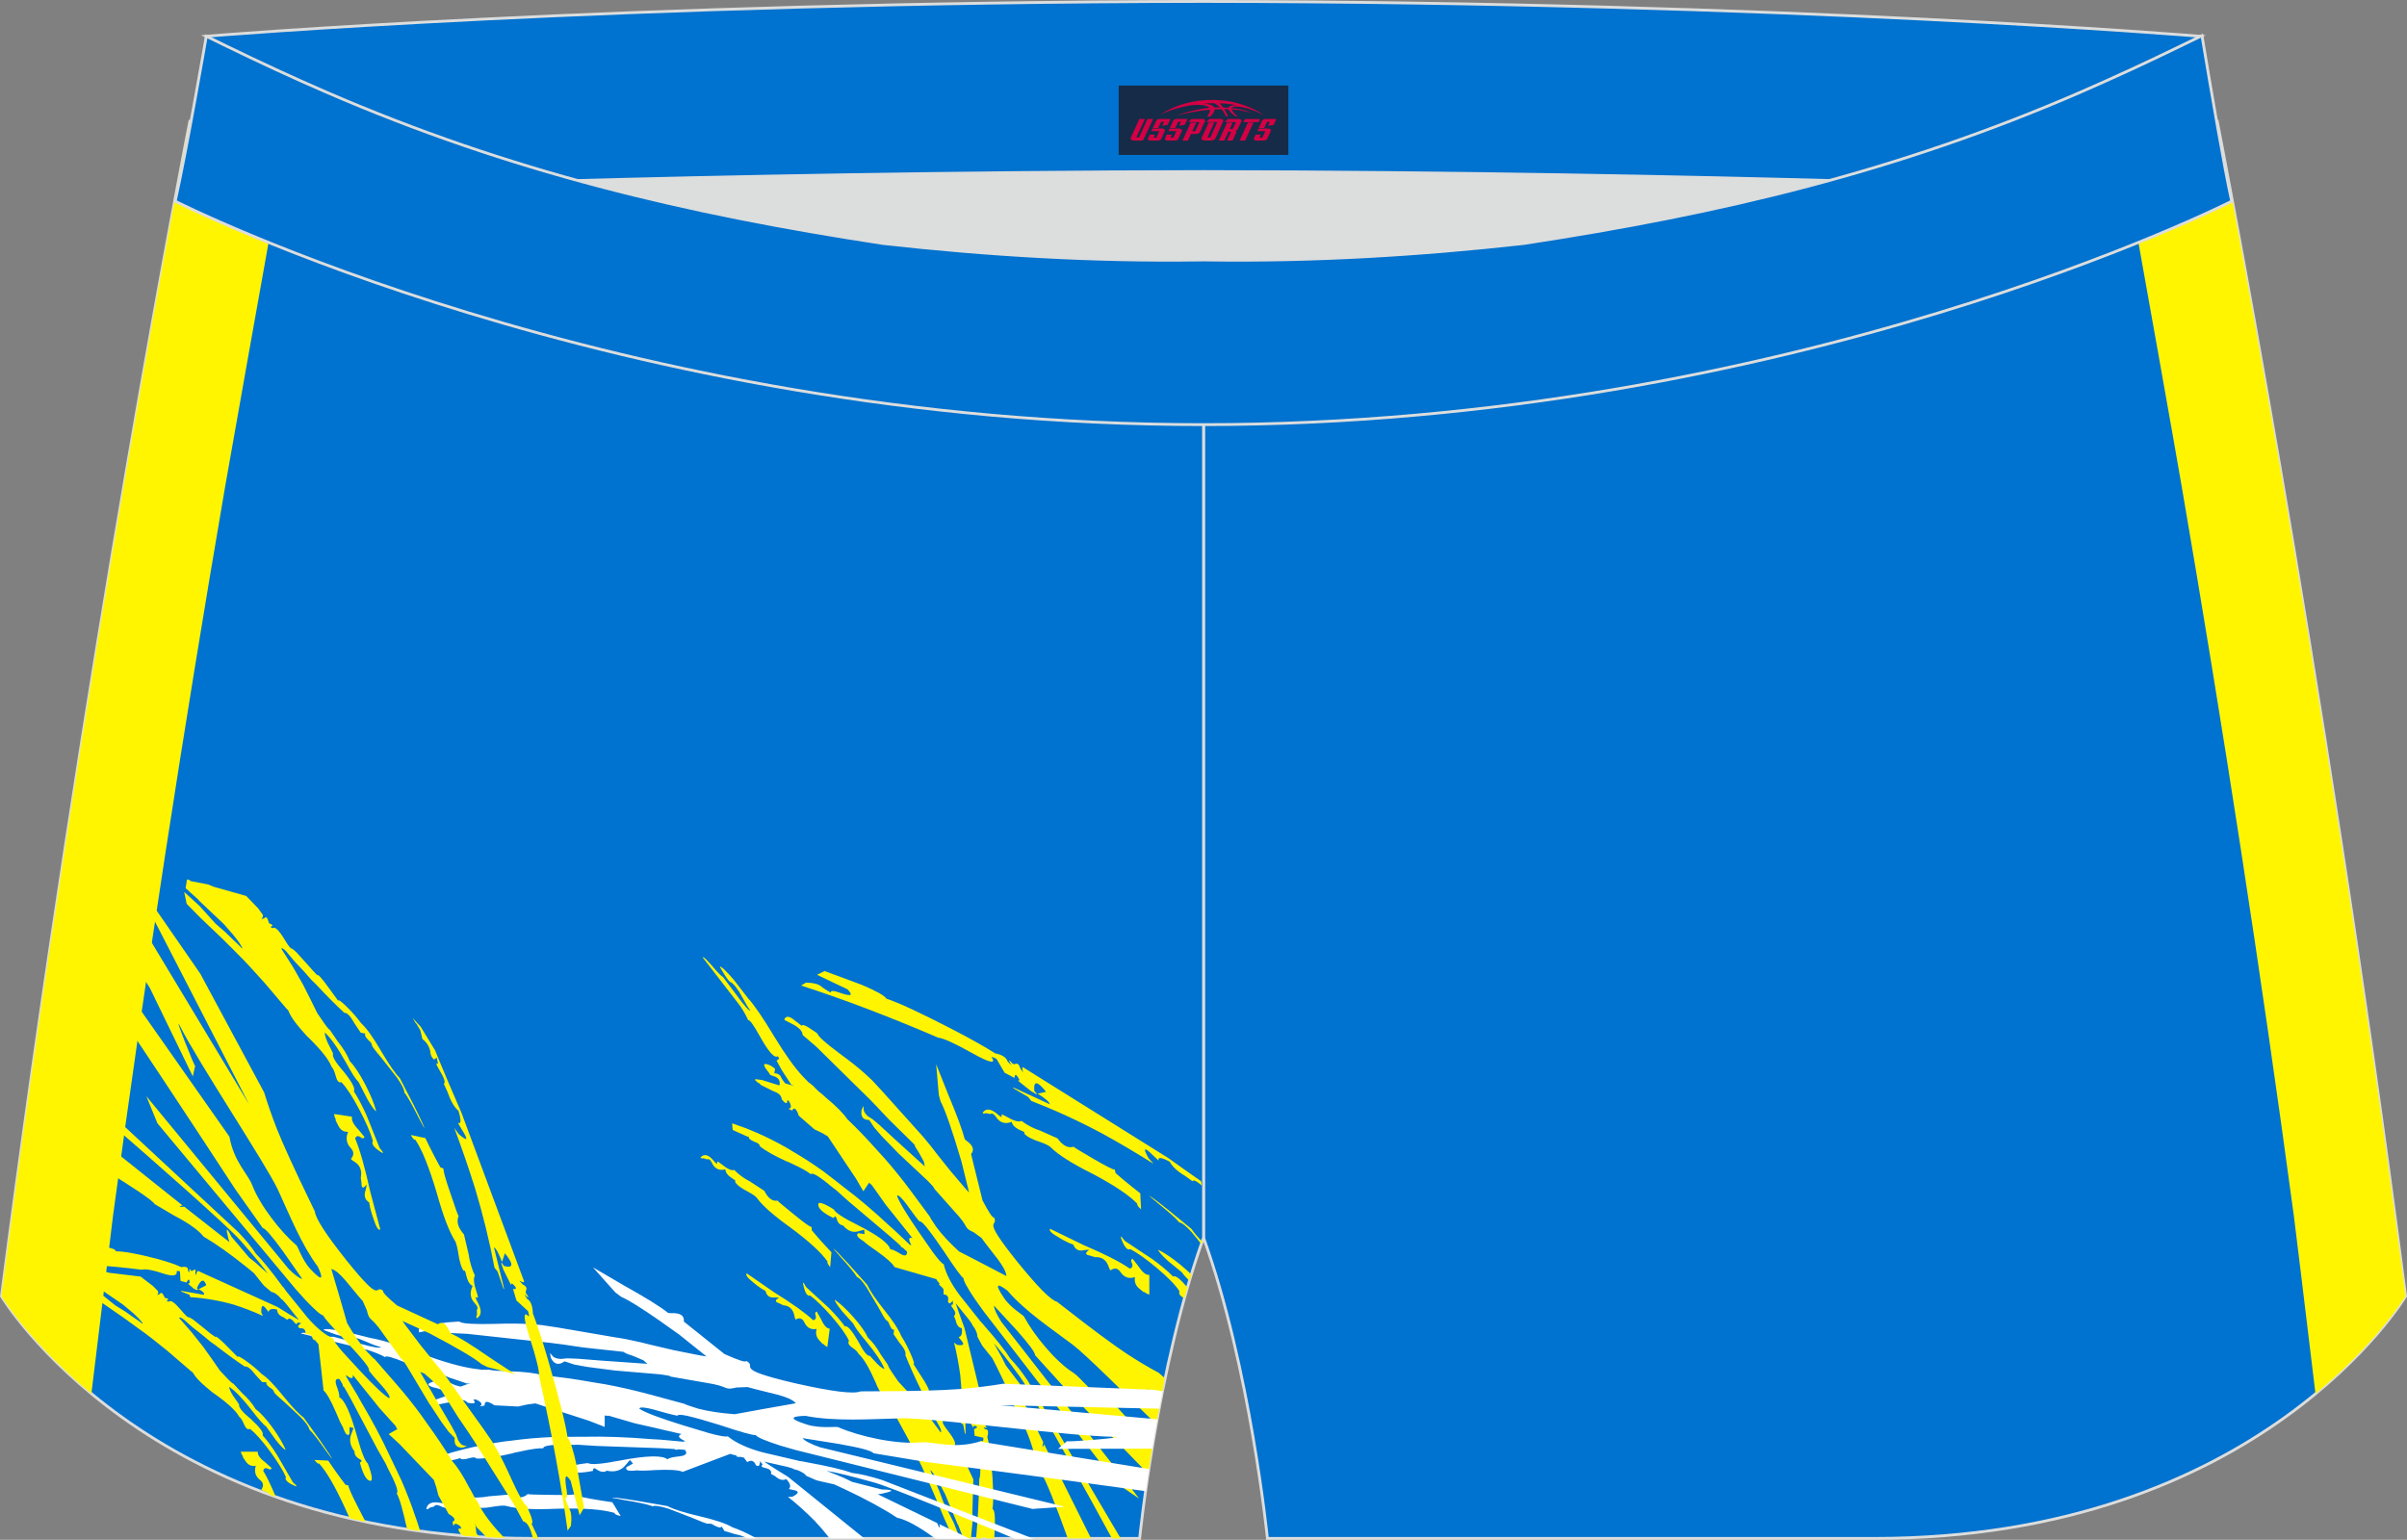
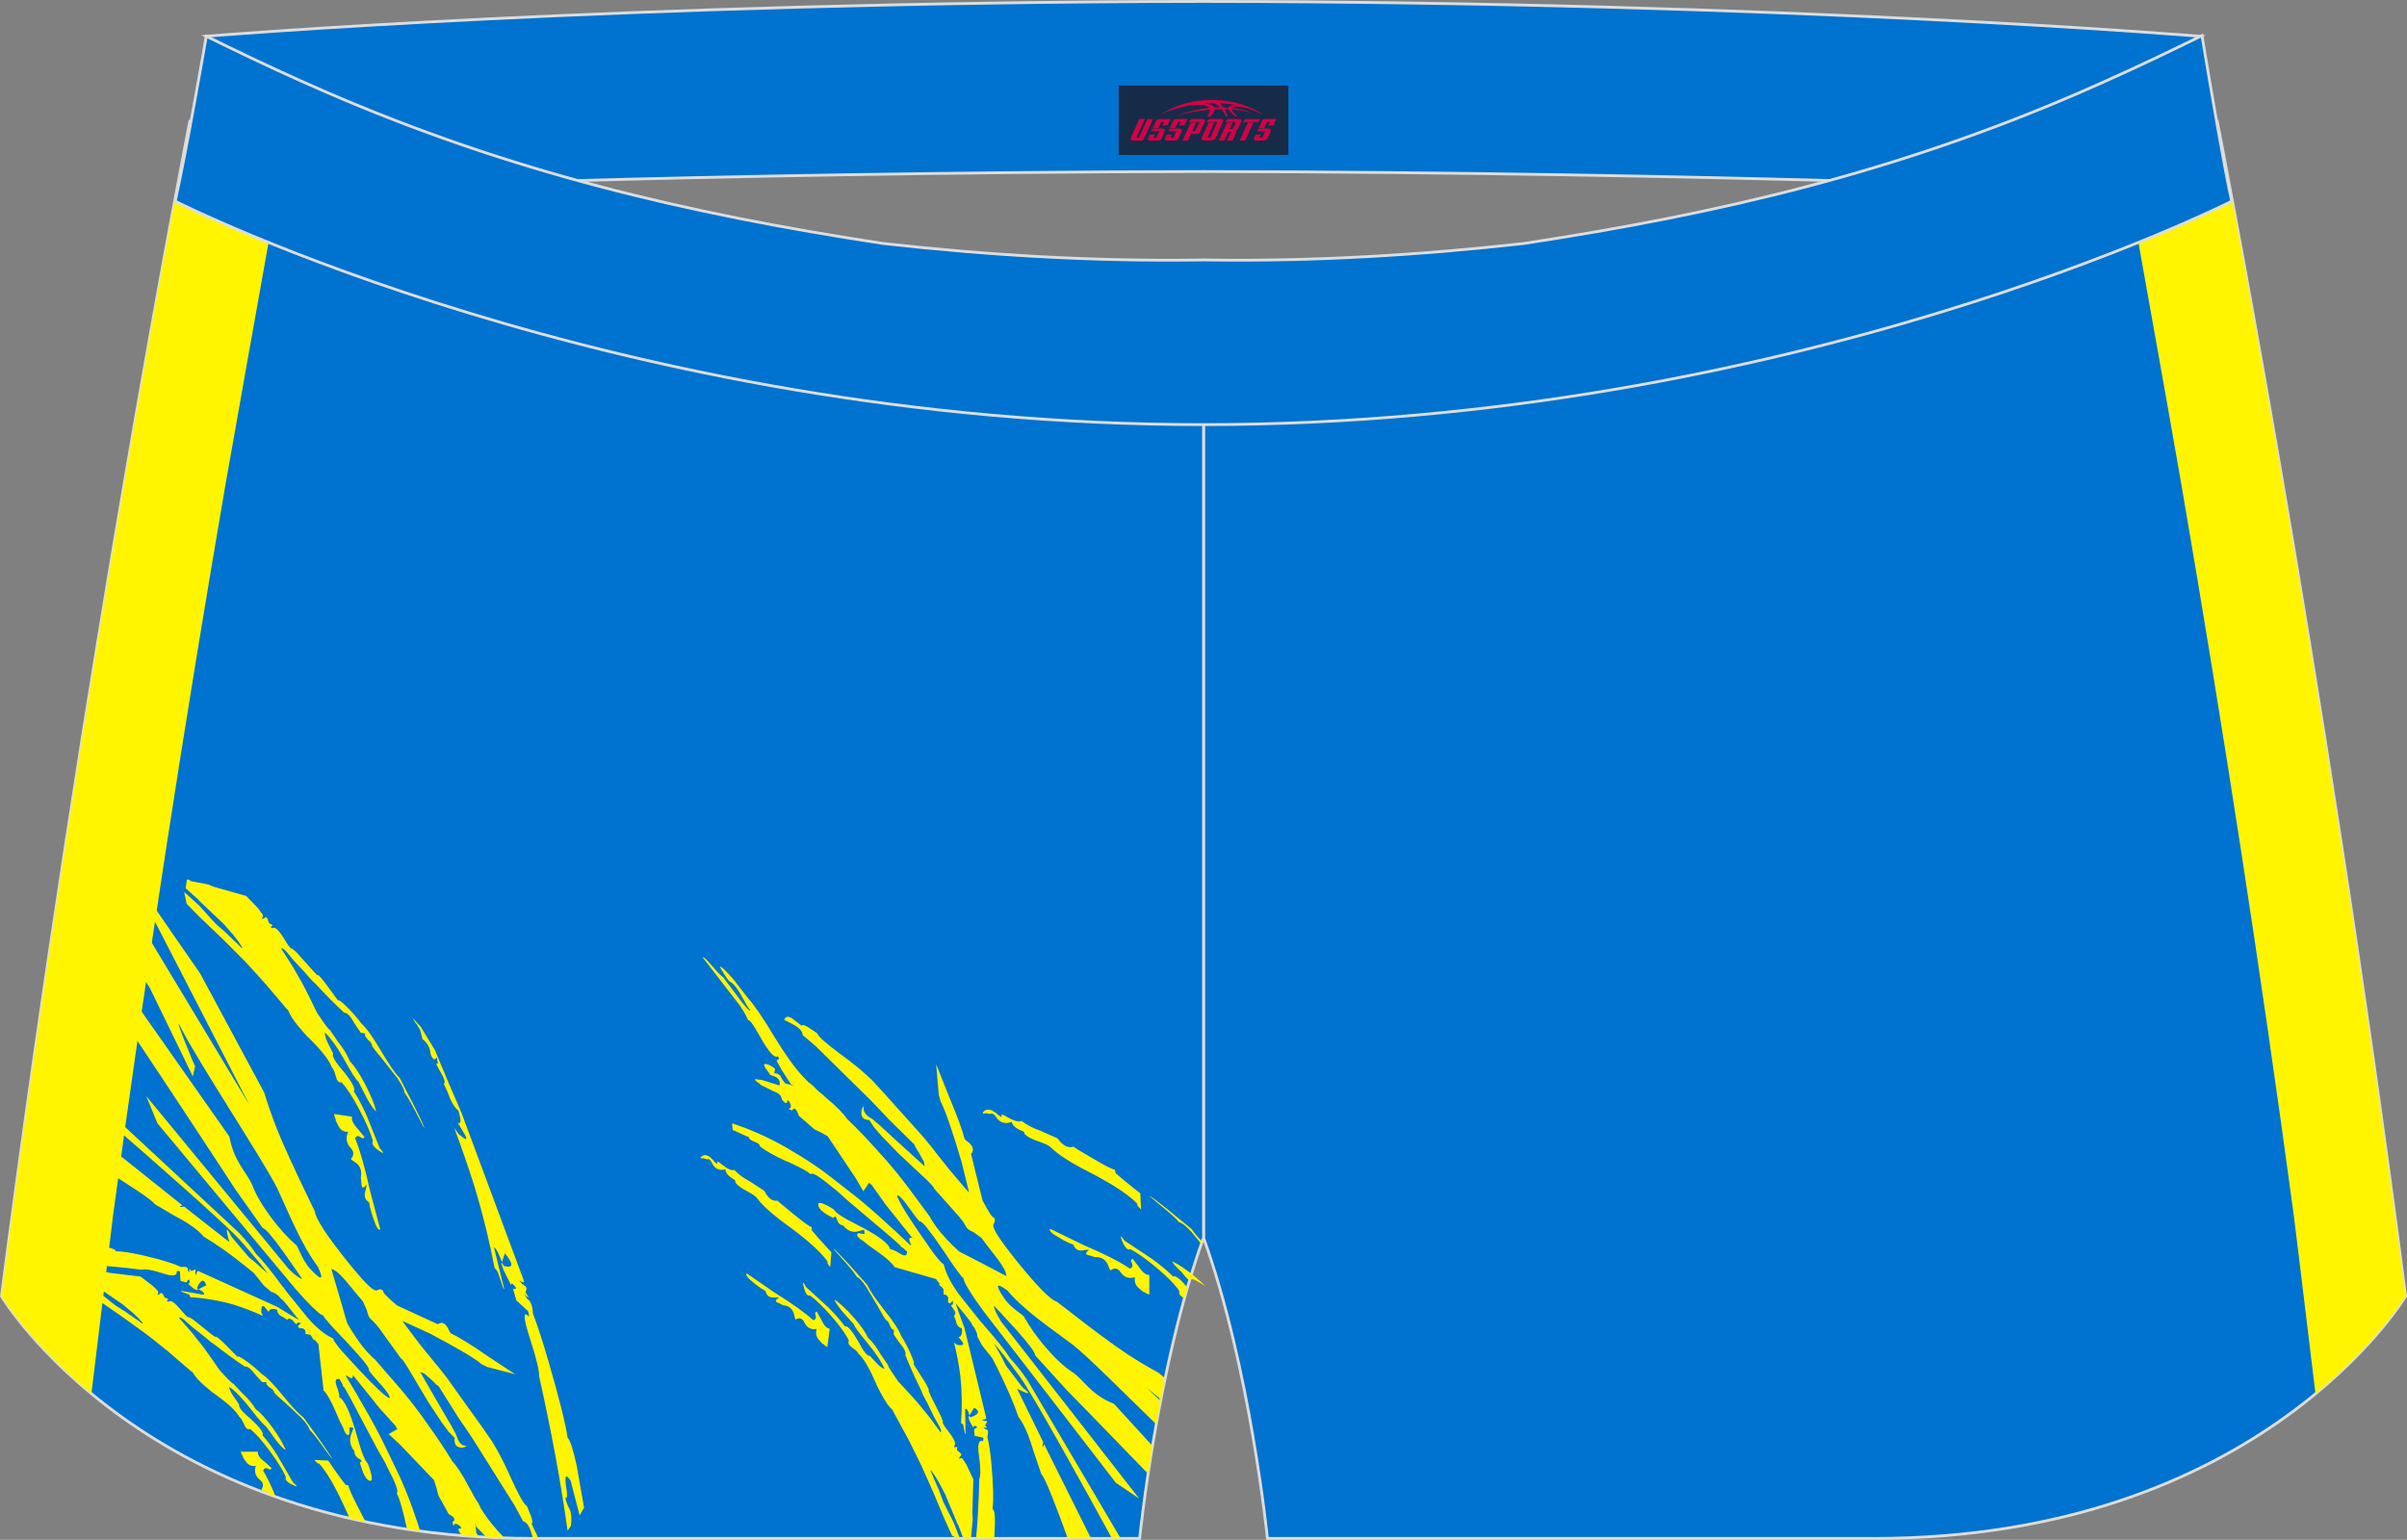
<svg xmlns="http://www.w3.org/2000/svg" version="1.1" id="图层_1" x="0px" y="0px" width="340.57px" height="217.94px" viewBox="0 0 340.57 217.94" enable-background="new 0 0 340.57 217.94" xml:space="preserve">
  <rect x="0" y="0" width="340.57" height="217.94" fill="#808080" stroke="none" />
  <g>
    <path fill="#0072CF" stroke="#DCDDDD" stroke-width="0.4" stroke-miterlimit="22.926" d="M217.19,46.25   c38.19-5.81,64.25-13.27,96.54-29.03c0,0,14.83,75.21,26.64,166.24c0,0-20.45,34.28-75.19,34.28s-85.85,0-85.85,0   s-2.44-24.27-9.04-42.56V60.11l0.44-11.42l-0.44,11.42V48.68C186.03,48.88,201.66,47.99,217.19,46.25z" />
    <path fill="#FFF501" d="M300.6,23.31c4.29-1.89,8.64-3.91,13.12-6.1c0,0,14.83,75.21,26.64,166.24c0,0-3.87,6.48-12.74,13.81   c-1.45-12.05-2.89-23.93-3.06-25.17c-4.65-34.51-9.98-68.94-15.87-103.25C307.58,62.36,303.77,41,300.6,23.31z" />
-     <path fill="#DCDDDD" d="M217.19,46.25c32.31-4.91,55.94-11.01,82-22.32c-85.24-3.77-172.56-3.77-257.8,0   c26.06,11.31,49.69,17.4,82,22.32C152.9,49.57,187.67,49.57,217.19,46.25z" />
    <path fill="#0072CF" stroke="#DCDDDD" stroke-width="0.4" stroke-miterlimit="22.926" d="M123.39,46.25   C85.2,40.44,59.14,32.98,26.85,17.22c0,0-14.83,75.21-26.64,166.24c0,0,20.45,34.28,75.19,34.28s85.85,0,85.85,0   s2.44-24.27,9.04-42.56V60.11l-0.44-11.42l0.44,11.42V48.68C154.54,48.88,138.91,47.99,123.39,46.25z" />
-     <path fill="#FFF500" d="M169.97,176.06l-1.38-1.69c-0.82-0.89-1.4-1.34-1.72-1.35c-0.5-0.59-1.49-1.49-2.99-2.68l-1.23-1.04   c0-0.11,0.88,0.54,2.65,1.95l3.31,2.71c0.31,0.48,0.8,1.06,1.48,1.77L169.97,176.06L169.97,176.06z M167.58,183.74   c0.14-0.51,0.29-1.02,0.43-1.52c-1.04-1.24-1.71-1.75-2.02-1.54c-0.77-0.78-1.73-1.59-2.9-2.44l-3.94-2.61   c-0.64-0.86-0.74-0.81-0.31,0.17c0.38,0.85,0.74,1.18,1.1,1c0.99,0.52,2.24,1.41,3.74,2.66c1.58,1.33,2.65,2.43,3.21,3.3   C166.73,183.11,166.96,183.44,167.58,183.74L167.58,183.74z M168.29,181.28c-0.5-0.49-0.85-0.88-1.04-1.18l-2-1.64   c-0.93-0.85-1.38-1.38-1.36-1.57c0.94,0.47,2.01,1.19,3.21,2.18c0.56,0.47,1.05,0.91,1.47,1.33   C168.47,180.69,168.38,180.98,168.29,181.28z" />
+     <path fill="#FFF500" d="M169.97,176.06l-1.38-1.69c-0.82-0.89-1.4-1.34-1.72-1.35c-0.5-0.59-1.49-1.49-2.99-2.68l-1.23-1.04   c0-0.11,0.88,0.54,2.65,1.95l3.31,2.71c0.31,0.48,0.8,1.06,1.48,1.77L169.97,176.06L169.97,176.06z M167.58,183.74   c0.14-0.51,0.29-1.02,0.43-1.52c-1.04-1.24-1.71-1.75-2.02-1.54c-0.77-0.78-1.73-1.59-2.9-2.44l-3.94-2.61   c-0.64-0.86-0.74-0.81-0.31,0.17c0.38,0.85,0.74,1.18,1.1,1c0.99,0.52,2.24,1.41,3.74,2.66c1.58,1.33,2.65,2.43,3.21,3.3   C166.73,183.11,166.96,183.44,167.58,183.74L167.58,183.74z M168.29,181.28c-0.5-0.49-0.85-0.88-1.04-1.18c-0.93-0.85-1.38-1.38-1.36-1.57c0.94,0.47,2.01,1.19,3.21,2.18c0.56,0.47,1.05,0.91,1.47,1.33   C168.47,180.69,168.38,180.98,168.29,181.28z" />
    <path fill="#FFF500" d="M140.11,157.67L140.11,157.67l-0.62-0.12c-0.22,0.09-0.38,0.07-0.47-0.05c0.49-0.68,1.2-0.6,2.15,0.23   c0.32,0.29,0.52,0.4,0.6,0.34c-0.21-0.39-0.02-0.41,0.59-0.05c1.1,0.64,1.83,0.84,2.16,0.62c0.79,0.6,1.68,1.06,2.67,1.39   l2.44,1.09c0.75,1.04,1.51,1.43,2.27,1.18c0.03,0.07,0.95,0.64,2.75,1.68c1.84,1.08,2.87,1.6,3.08,1.55l0.08,0.34   c0,0.04,0.01,0.09,0.04,0.17l1.18,1.01c0.82,0.68,1.59,1.29,2.31,1.85l0.11,2.27c-0.45-0.42-0.62-0.67-0.51-0.77   c-1.16-1.23-3.33-2.68-6.52-4.35c-2.79-1.4-4.71-2.62-5.74-3.65c-0.16-0.2-0.66-0.46-1.52-0.77c-1.2-0.39-1.95-0.8-2.26-1.23   c0.15-0.1,0.02-0.22-0.39-0.37c-0.81-0.34-1.27-0.76-1.36-1.25c-0.95,0.37-1.7,0.13-2.26-0.74   C140.59,157.63,140.33,157.51,140.11,157.67z" />
    <path fill="#FFF500" d="M153.23,176.18L153.23,176.18c3.08,1.31,5.29,2.44,6.63,3.37c0.35-0.1,0.45-0.34,0.32-0.74   c-0.2-0.28-0.18-0.5,0.05-0.67l0.82,1.04c0.6,0.91,1.12,1.33,1.57,1.26l0,2.81l-0.44-0.19l-0.17-0.15l-0.21-0.04l-0.56-0.45   c-0.56-0.44-0.77-0.99-0.65-1.66c-0.86,0.28-1.54,0.04-2.06-0.73c-0.39-0.56-0.85-0.63-1.39-0.23c-0.07-0.03-0.15-0.17-0.24-0.42   c-0.32-1.04-0.99-1.52-2.01-1.45l-0.7-0.23c-0.67-0.1-0.69-0.37-0.06-0.82l-0.68,0.05c-0.79,0.2-1.32-0.05-1.58-0.77l-0.71-0.28   c-0.47-0.22-0.9-0.45-1.26-0.68c-1.1-0.62-1.54-1.04-1.31-1.28L153.23,176.18z" />
    <path fill="#FFF500" d="M164.25,198.07l-2.05-1.69l2.01,1.9c-0.22,1.13-0.42,2.23-0.61,3.3c-4.69-4.56-9.83-9.72-11.82-11.26   c-3.24-2.43-6.73-4.74-9.24-7.65c-1.18-0.9-2.06-1.29-0.48,1.04c1,1.5,2.87,2.48,2.86,2.69c1.4,2.6,4.4,6.26,6.85,7.83   c1.47,0.95,2.62,3.24,5.84,4.45l5.46,5.97c-0.23,1.39-0.44,2.71-0.63,3.94c-5.97-6.18-11.27-11.6-11.56-11.9l-4.43-4.88   c0.02-0.38-0.86-1.58-2.66-3.6l-3.15-3.42c0.01,0.46,0.36,1.23,1.04,2.3l19.5,25.01l-3.29-2.23l-18.74-24.3l0,0l-1.18-1.65   c-1.12-1.66-1.66-2.66-1.64-3c-0.33-0.22-1.24-1.48-2.75-3.77l-0.66-0.95l-0.74-1.06l-0.61-0.82c-0.78-1.06-1.27-1.54-1.48-1.44   l-0.56-0.7l-0.44-0.59c-1.29-1.85-2.01-2.63-2.16-2.32c0.27,0.81,1.29,2.51,3.05,5.07l1.97,2.84c0.81,1.1,1.34,1.68,1.57,1.74   c0.31,1.32,1.05,2.76,2.21,4.33l2.98,3.75l0.43,0.47l0.09,0.12c1.88,2.14,3.11,3.7,3.71,4.69c0.79,0.81,1.59,1.82,2.42,3.05   l13.2,22.41h-1.23c-3.14-5.79-11.21-20.39-12.98-22.82c-1.82-2.49-3.06-4.08-3.73-4.79c0.37,0.63,0.77,1.33,1.19,2.1l0.5,1.02   l2.34,3.09c1.21,0.98,1.1,1.11-0.35,0.41c-0.14-0.07-0.27-0.14-0.39-0.21l3.7,7.59c-0.11,0.4-0.13,0.63-0.06,0.71l0.18-0.43   l6.64,13.33h-3.29c-1.55-4.29-3.21-8.63-3.73-9.08l-1.09-3.18c-0.7-2.36-1.41-4-2.15-4.91c-0.68-1.99-1.7-4.36-3.08-7.1   c-0.22-0.44-0.43-0.85-0.64-1.25l-1.24-1.54l-0.22-0.3l-0.64-1.2c0.02-0.28-0.11-0.69-0.42-1.23c-0.1-0.15-0.21-0.3-0.31-0.43   l-0.07-0.19c-0.12-0.18-0.25-0.36-0.4-0.56l-1.88-2.33c0.27,0.82,0.69,1.99,1.25,3.5l3.06,12.67c0.09,0.17-0.06,0.29-0.46,0.35   l-0.13,0.03l0.33,0.13c0.4-0.06,0.49,0.05,0.28,0.35c-0.16,0.23-0.18,0.36-0.06,0.39c0.21,0.2,0.17,0.27-0.14,0.2l-0.18-0.04   l0.23,0.28c0.42-0.04,0.52,0.32,0.31,1.08c0.23,0.87,0.42,2.11,0.57,3.71c0.28,3.11,0.34,5.28,0.16,6.5   c0.26,0.08,0.38,0.81,0.34,2.22l-0.09,1.94h-1.2c-0.23-0.24-0.41-0.24-0.55,0h-0.82c0.24-2.69,0.39-5.49,0.45-8.4   c0.21-0.59,0.19-1.68-0.04-3.28c-0.24-1.6-0.05-2.3,0.56-2.09l0,0c0.06-0.14,0.08-0.3,0.05-0.49l-1.22-0.27l-0.09-0.93   c0.51-0.23,0.55-0.39,0.13-0.48c-0.12-0.02-0.21,0.05-0.27,0.23l-0.55-1.03c-0.14-0.6-0.08-0.74,0.19-0.41   c1.21-0.41,1.38-0.86,0.52-1.36l-0.67,1.1c-0.16-0.68-0.36-0.99-0.61-0.93l0.06,3.53l-0.09-0.02l-0.25-1.31l-0.3-0.18l0,0   c0.17-2.35,0.13-4.61-0.11-6.78c-0.21-1.6-0.51-3.14-0.88-4.63l0.41,0.32c0.94,0.17,1.13-0.05,0.57-0.67l-0.34-0.42   c0.4-0.06,0.55-0.48,0.46-1.26c-0.45-0.06-0.74-0.45-0.88-1.16l-0.24-0.57c0.31-0.23,0.25-0.6-0.17-1.12   c-0.27-0.32-0.26-0.49,0.03-0.5l0-0.45l0.05-0.08l-0.01-0.02l-0.47,0.4c-0.24-0.05-0.32-0.24-0.23-0.56   c0.03-0.45-0.19-0.68-0.66-0.72l-0.01-0.74l-0.35-0.42l-0.03,0.05l-0.28-0.35c0.01-0.02,0.06-0.02,0.14-0.02l-0.37-0.46l-0.15-0.23   l-5.9-1.7c-0.25-0.5-1.11-1.27-2.59-2.32l0,0c-0.88-0.59-1.46-1.03-1.76-1.33c-0.88-0.52-1.14-0.9-0.77-1.15l0.89,0.13l-0.05-0.62   l-0.73,0.2c-0.84,0.27-1.6,0-2.27-0.81c-0.44-0.04-0.75-0.37-0.92-1c-0.1-0.32-0.25-0.33-0.43-0.04c-1.38-0.67-2.09-1.27-2.15-1.83   c-0.09-0.56,0.65-0.36,2.19,0.6c0.22,0.46,1.32,1.19,3.31,2.18c2.93,1.48,4.49,2.64,4.69,3.48c0.25-0.01,0.7,0.18,1.33,0.57   c0.73,0.46,1.07,0.37,1.03-0.26l-0.63-0.57l-0.1-0.02c-0.13-0.07-0.19-0.15-0.18-0.24l-0.53-0.48l-0.84-0.74l-6.03-5.1l-1.71-1.54   l-0.45-0.34c-1.89-1.59-2.93-2.23-3.14-1.91c-0.5-0.41-1.29-0.86-2.36-1.35l-0.77-0.37l-0.28-0.1c-1.77-0.8-3.04-1.52-3.81-2.16   c0.01-0.17-0.12-0.32-0.39-0.47l-0.36-0.15c-0.59-0.24-0.85-0.47-0.79-0.68l-0.32-0.1l-1.97-0.89l-0.08-0.94l1.96,0.7l1.36,0.56   c1.44,0.62,2.93,1.36,4.44,2.23l0.81,0.49c1.38,0.8,2.8,1.71,4.25,2.75l1.61,1.23l1.44,1.13c2.04,1.53,4.16,3.33,6.36,5.39   l0.83,0.74l2.06,1.95l0.24,0.1c-0.4-0.76-0.4-1.11-0.01-1.07l0.16,0.05l-2.76-3.46l-0.99-1.23l-2.01-2.84   c-0.09-0.04-0.21-0.15-0.36-0.32l-0.82,1.22l-0.33-0.56l-0.75-1.29l-0.52-0.77l-3.44-5.16l-0.88-0.51l-1.01-0.48l-2.21-1.93   c-0.34-1.02-0.66-1.26-0.95-0.73l-0.44-0.21l-0.08-0.05l0.08-0.01c0.33-0.03,0.36-0.35,0.08-0.95l-0.17-0.17   c-0.11-0.11-0.16-0.09-0.15,0.08c-0.02,0.42-0.27,0.34-0.76-0.24l-0.06-0.25c-0.11-0.41-0.51-0.73-1.2-0.96l-1.7-0.85l-0.29-0.29   l-0.08,0.01l-0.5-0.46c-0.01-0.08,0.15-0.1,0.46-0.04l0.55,0.07l2.47,0.77c0.18-0.69-0.15-1.15-0.96-1.36   c-0.32-0.1-0.47-0.21-0.45-0.34c-0.77-0.94-0.95-1.38-0.53-1.34c0.42,0.05,0.86,0.27,1.33,0.69l-0.11,0.58l0.08,0.06   c0.2-0.02,0.4,0.05,0.6,0.2l0.16,0.11c0.14,0.35,0.37,0.71,0.7,1.1l1.27,0.38l-0.43-0.21l-0.33-0.51l-0.33-0.51l-0.61-0.93   l-0.8-1.44l0.24-0.15l0.14-0.15l-0.19-0.31c-0.47,0.34-1.34-0.64-2.6-2.93c-0.88-1.57-1.41-2.29-1.6-2.16   c-0.22-0.55-0.61-1.25-1.18-2.1l0,0l-0.28-0.36l-4.72-6.11l-0.28-0.36c0.09-0.03,0.28,0.09,0.56,0.36l0.85,0.93   c0.72,0.85,1.23,1.37,1.51,1.54l2.78,3.7l0.14,0.15c0.47,0.62,0.79,0.91,0.94,0.88c-0.28-0.34-0.63-0.91-1.04-1.7   c-0.66-1.23-1.23-2-1.7-2.31c-0.19,0-0.55-0.44-1.08-1.33l-0.52-0.87c0.19-0.1,0.88,0.55,2.07,1.95l1.94,2.52   c0.88,0.96,2.12,2.77,3.72,5.44c1.57,2.57,2.92,4.45,4.06,5.65l0.8,0.82l0.14,0.1h0.05l0.14,0.15l0.28,0.21l0.33,0.36   c0.22,0.24,0.55,0.53,0.99,0.87l0.57,0.51c1.39,1.15,2.37,2.14,2.94,2.97c1.44,1.37,2.86,2.86,4.27,4.45l1.11,1.22   c1.22,1.4,2.42,2.88,3.58,4.45l2.7,3.65l0.23,0.42l0.75,1.13c0.76,1.02,1.81,2.16,3.18,3.42l3.12,1.61l3.59,1.88   c-0.11-1.34-1.93-3.16-3.53-5.4l-1.1-0.8c-1.34-0.6-0.77-0.65-1.92-2.03l-0.09-0.12l-3.62-4.07l0.04-0.01   c-0.01-0.09-0.29-0.41-0.85-0.99l-4.15-3.89l-2.41-2.48l-1.07-1.23l-0.71-1.07c-0.88,0-1.24-0.47-1.08-1.41l0.26-0.59l0.05,0.63   c0.05,0.24,0.24,0.52,0.57,0.83l0.69,0.44l1,0.85l2.1,1.94l4.27,3.88l-0.13-0.68l-0.73-1.32c-0.38-0.55-0.58-0.91-0.59-1.08   l-3.62-3.56l-1.74-1.85l-1.01-1.04l-7.54-7.42l-1.92-1.65c-0.02-0.55-0.51-1.06-1.48-1.56l-1.13-0.59   c0.17-0.48,0.52-0.55,1.07-0.23l1.4,1.07c0.09-0.18,0.41-0.1,0.95,0.23l0.66,0.44l0.49,0.33l0.13,0.11   c0.11,0.41,1.17,1.36,3.18,2.85c1.48,1.08,2.68,2.03,3.6,2.87l0.93,0.86l1.4,1.51l4.9,5.46c0.59,0.62,1.27,1.41,2.05,2.39   l0.95,1.23l1.73,2.17l2.23,2.63l0.49,0.52l-1.08-4.38c-1.34-4.52-2.32-7.35-2.94-8.47l-0.26-0.94l-0.38-4.36l1.73,4.34   c1.21,2.88,1.98,4.97,2.31,6.26l0.23,0.21c0.95,0.67,1.18,1.31,0.67,1.9l1.62,6.56c0.93,1.76,1.46,2.56,1.62,2.39   c0.76,1.61-2.06-0.42,3.17,6.13c2.96,3.67,4.87,5.61,5.74,5.82l1.16,0.9c3.84,3,6.75,5.16,8.74,6.48c1.58,1.03,3.07,1.92,4.48,2.67   l0.85,0.73C164.65,196.07,164.44,197.08,164.25,198.07L164.25,198.07z M135.42,217.74h0.4l-0.88-2.24l-1.45-2.88l-0.6-1.62   l-0.62-1.43l-0.32-0.77l-0.27-0.57l-0.02-0.16l0.16,0.17l0.44,0.6l0.56,0.92l0.91,1.73l1.78,4.28l0.04,0l0.76,1.98h1.15   c-0.01-0.06-0.04-0.13-0.06-0.21l0.24-2.5l-0.06-0.86l0.14-4.8l-0.98-2.09l-0.44-0.67c-0.1-0.24-0.28-0.3-0.56-0.18l-0.08,0.07   l0.14-0.33c0.23-0.16,0.27-0.32,0.12-0.49l-0.2-0.18c-0.27-0.19-0.36-0.33-0.28-0.42c-0.04-0.36-0.13-0.44-0.27-0.23l-0.08,0.11   l-0.07-0.36c0.31-0.23,0.02-0.92-0.88-2.08c-0.55-0.71-0.8-1.13-0.74-1.25l0.01-0.08l-0.03-0.08l-0.2-0.57l-0.84-1.69l-0.63-1.24   l0,0l-0.35-0.82l0.04,0.01c0.12-0.01-0.09-0.46-0.62-1.35l-1.53-2.39c0.17-0.01,0.02-0.52-0.43-1.52c-0.39-0.9-0.83-1.73-1.31-2.48   c-0.35-0.89-1.17-2.15-2.48-3.77c-1.19-1.51-1.97-2.66-2.32-3.45l-2.63-2.94c-1.41-1.53-2.11-2.25-2.13-2.14l0.97,1.12   c1.19,1.3,1.97,2.26,2.35,2.87c0.28,0.06,0.74,0.55,1.36,1.48l1.61,2.71c0.57,1.05,0.94,1.67,1.11,1.87   c0.05,0.01,0.11,0.05,0.2,0.14l0.16,0.18c0.29,0.76,0.53,1.11,0.72,1.05l0.07,0.01l-0.06,0.65l0.79,1.14   c0.71,0.83,1,1.44,0.87,1.81c0.56,1.41,1.3,3.06,2.22,4.95l0.29,0.69l0.67,1.28l0.9,1.85l0.77,1.37c0.22,0.46,0.27,0.73,0.14,0.79   l-1.62-2.2l-1.67-2.05l-1.33-1.47l-1.37-1.48l-0.41-0.59c-0.76-1.1-1.1-1.66-1.02-1.71l-1.07-1.56c-0.57-1-1.17-1.78-1.79-2.34   c-0.38-0.82-1.07-1.8-2.09-2.95c-0.95-1.06-1.82-1.88-2.6-2.43c-0.04,0.18,0.3,0.72,1.03,1.63l1.59,1.77   c0.24,0.52,0.83,1.34,1.77,2.45c1.35,1.63,2.23,2.95,2.64,3.95c-0.35-0.07-0.87-0.5-1.56-1.3l-0.52-0.56   c-0.34,0.09-0.9-0.6-1.67-2.09c-0.9-1.55-1.52-2.24-1.85-2.07c-0.59-0.82-1.36-1.69-2.29-2.63l-3.2-2.93   c-0.47-0.88-0.56-0.84-0.3,0.12c0.23,0.83,0.52,1.19,0.87,1.07c0.82,0.61,1.83,1.59,3.02,2.94c1.25,1.44,2.07,2.59,2.47,3.46   c-0.2,0.31-0.02,0.66,0.55,1.03c0.45,0.31,0.72,0.59,0.81,0.83c0.69,0.6,1.49,1.94,2.41,4.04l0.2,0.49l0.61,1.16   c0.59,1.1,1.11,1.85,1.58,2.24l0.18,0.37l2.14,3.93l1.29,2.6l0.57,1.19l0.47,1.06l0.3,0.66l0.8,1.8l1.58,3.76l1.1,2.42   L135.42,217.74L135.42,217.74z M109.54,182.91l-3.88-2.68c-0.23,0.19,0.1,0.64,1.01,1.35c0.3,0.26,0.65,0.52,1.05,0.79l0.6,0.35   c0.15,0.69,0.59,1,1.32,0.91l0.61,0.04c-0.62,0.33-0.63,0.59-0.04,0.77l0.6,0.3c0.91,0.06,1.45,0.6,1.61,1.6   c0.05,0.24,0.1,0.38,0.17,0.42c0.52-0.31,0.93-0.18,1.21,0.39c0.36,0.78,0.95,1.09,1.75,0.94c-0.19,0.6-0.07,1.14,0.38,1.62   l0.44,0.49l0.19,0.06l0.13,0.16l0.37,0.23l0.34-2.6c-0.41,0.01-0.83-0.45-1.25-1.37l-0.6-1.07c-0.23,0.12-0.27,0.32-0.13,0.6   c0.07,0.38-0.05,0.6-0.37,0.64C113.97,185.84,112.14,184.52,109.54,182.91L109.54,182.91L109.54,182.91L109.54,182.91z    M100.06,164.1c0.22-0.12,0.44,0.02,0.64,0.43c0.39,0.88,1.03,1.2,1.93,0.98c0.02,0.46,0.38,0.91,1.06,1.33   c0.35,0.2,0.45,0.33,0.3,0.4c0.23,0.45,0.85,0.92,1.87,1.44c0.72,0.4,1.14,0.7,1.26,0.91c0.8,1.09,2.36,2.46,4.68,4.12   c2.65,1.96,4.41,3.58,5.3,4.86c-0.11,0.07,0.01,0.34,0.36,0.78l0.18-2.11c-0.58-0.61-1.19-1.28-1.84-2.01l-0.93-1.09   c-0.02-0.07-0.02-0.13-0.02-0.16l-0.02-0.32c-0.2,0.02-1.05-0.59-2.56-1.83c-1.48-1.2-2.24-1.83-2.25-1.9   c-0.71,0.13-1.34-0.33-1.88-1.39l-2.04-1.33c-0.85-0.43-1.58-0.98-2.22-1.63c-0.33,0.16-0.94-0.12-1.85-0.85   c-0.49-0.41-0.67-0.42-0.53-0.03c-0.07,0.05-0.24-0.08-0.5-0.39c-0.74-0.9-1.37-1.06-1.89-0.49c0.07,0.12,0.21,0.16,0.42,0.11   L100.06,164.1L100.06,164.1L100.06,164.1z" />
-     <path fill="#FFFFFF" d="M132.32,217.74l-0.19-0.13c-2.18-1.58-3.91-2.52-5.2-2.8c-1.92-1.27-4.42-2.63-7.49-4.07   c-0.49-0.23-0.96-0.44-1.41-0.65l-2.17-0.49l-0.4-0.11l-1.38-0.61c-0.16-0.26-0.55-0.52-1.18-0.78c-0.2-0.06-0.39-0.11-0.58-0.16   l-0.19-0.11c-0.23-0.07-0.47-0.15-0.74-0.22l-3.28-0.74c0.78,0.53,1.93,1.26,3.44,2.19l10.75,8.69h-4.89   c-0.68-0.87-1.39-1.7-2.12-2.48c-1.23-1.24-2.5-2.38-3.8-3.42l0.6,0c1-0.49,1.04-0.81,0.12-0.97l-0.6-0.13   c0.34-0.32,0.22-0.8-0.36-1.41c-0.47,0.25-1,0.11-1.58-0.41l-0.59-0.33c0.14-0.41-0.15-0.7-0.88-0.85   c-0.46-0.1-0.56-0.26-0.29-0.46l-0.29-0.4l0-0.11l-0.02-0.01l-0.19,0.67c-0.27,0.12-0.47,0.01-0.59-0.33   c-0.26-0.41-0.62-0.47-1.09-0.17l-0.48-0.64l-0.6-0.13l0,0.07l-0.49-0.11c0-0.03,0.04-0.06,0.12-0.11l-0.65-0.15l-0.3-0.1   l-6.73,2.55c-0.56-0.27-1.88-0.35-3.96-0.25l0,0c-1.21,0.09-2.06,0.1-2.53,0.04c-1.18,0.15-1.67,0-1.47-0.46l0.93-0.5l-0.44-0.51   l-0.57,0.67c-0.63,0.81-1.53,1.1-2.69,0.85c-0.44,0.27-0.95,0.19-1.53-0.24c-0.3-0.2-0.44-0.12-0.43,0.26   c-1.74,0.36-2.81,0.32-3.23-0.12c-0.44-0.43,0.39-0.75,2.48-0.98c0.51,0.26,2.02,0.13,4.56-0.36c3.75-0.72,5.99-0.77,6.71-0.18   c0.24-0.19,0.78-0.32,1.65-0.41c0.98-0.1,1.26-0.41,0.82-0.93l-0.97-0.07l-0.11,0.06c-0.17,0.03-0.28,0-0.33-0.09l-0.81-0.06   l-1.27-0.07l-9.04-0.32l-2.63-0.17l-0.65,0.02c-2.82-0.09-4.23,0.07-4.22,0.48c-0.74-0.02-1.78,0.13-3.12,0.43l-0.97,0.2l-0.33,0.1   c-2.2,0.51-3.88,0.76-5.03,0.73c-0.1-0.15-0.32-0.2-0.67-0.14l-0.44,0.11c-0.71,0.19-1.11,0.18-1.19-0.05l-0.36,0.13l-2.45,0.58   l-0.67-0.77l2.31-0.73l1.66-0.44c1.78-0.45,3.67-0.82,5.67-1.1l1.1-0.13c1.83-0.25,3.77-0.43,5.83-0.51l2.33-0.03l2.1-0.01   c2.93-0.06,6.11,0.05,9.54,0.34l1.27,0.07l3.21,0.29l0.3-0.08c-0.87-0.39-1.1-0.7-0.69-0.93l0.18-0.07l-4.85-1.12l-1.74-0.39   l-3.74-1.09c-0.11,0.03-0.3,0.02-0.56-0.03l0,1.62l-0.68-0.27l-1.54-0.6l-0.99-0.32l-6.6-2.14l-1.17,0.16l-1.27,0.28l-3.35-0.17   c-0.98-0.65-1.44-0.65-1.38,0.02l-0.56,0.12l-0.11,0.01l0.07-0.06c0.3-0.26,0.12-0.55-0.54-0.88l-0.27-0.04   c-0.18-0.02-0.21,0.03-0.09,0.17c0.25,0.38-0.04,0.48-0.88,0.3l-0.22-0.18c-0.37-0.28-0.96-0.28-1.76-0.01l-2.17,0.42l-0.47-0.05   l-0.07,0.06l-0.77-0.05c-0.06-0.07,0.08-0.19,0.41-0.35l0.57-0.31l2.85-1.01c-0.27-0.72-0.87-0.9-1.79-0.52   c-0.37,0.13-0.58,0.14-0.65,0.02c-1.34-0.28-1.79-0.55-1.36-0.8c0.43-0.24,1-0.35,1.72-0.31l0.27,0.58l0.11-0.01   c0.18-0.15,0.42-0.23,0.7-0.23l0.23-0.02c0.35,0.21,0.81,0.36,1.38,0.48l1.46-0.53l-0.54,0.11l-0.64-0.22l-0.64-0.22l-1.18-0.39   l-1.69-0.7l0.13-0.3l0.04-0.23l-0.38-0.14c-0.23,0.62-1.69,0.36-4.35-0.77c-1.85-0.77-2.82-1.03-2.91-0.78   c-0.56-0.33-1.39-0.67-2.48-1.02l0,0l-0.5-0.12l-8.42-2.09l-0.5-0.12c0.07-0.09,0.33-0.12,0.77-0.07l1.4,0.23   c1.24,0.25,2.05,0.35,2.43,0.31l5.03,1.31l0.23,0.04c0.85,0.21,1.33,0.25,1.46,0.11c-0.49-0.1-1.18-0.36-2.08-0.76   c-1.42-0.62-2.45-0.9-3.1-0.85c-0.18,0.13-0.81-0.01-1.89-0.42l-1.06-0.4c0.12-0.22,1.19-0.13,3.23,0.28l3.46,0.87   c1.46,0.23,3.81,0.96,7.05,2.19c3.15,1.16,5.65,1.87,7.5,2.14l1.29,0.17l0.2-0.01l0.05-0.03l0.23,0.04l0.4-0.02l0.55,0.09   c0.37,0.06,0.87,0.09,1.51,0.08l0.87,0.06c2.07,0.05,3.64,0.24,4.72,0.57c2.25,0.21,4.56,0.53,6.94,0.96l1.84,0.3   c2.07,0.38,4.16,0.86,6.27,1.43l4.92,1.33l0.49,0.21l1.44,0.47c1.38,0.37,3.12,0.64,5.23,0.8l4.01-0.73l4.64-0.82   c-0.96-1.09-3.87-1.43-6.84-2.29l-1.56,0.06c-1.66,0.4-1.15-0.04-3.14-0.45l-0.16-0.04l-6.07-1.06l0.03-0.03   c-0.06-0.07-0.55-0.16-1.45-0.28l-6.46-0.55l-3.9-0.51l-1.81-0.33l-1.36-0.45c-0.84,0.6-1.49,0.44-1.94-0.49l-0.13-0.69l0.45,0.51   c0.2,0.18,0.56,0.3,1.08,0.33l0.94-0.09l1.5,0.06l3.25,0.26l6.56,0.46l-0.56-0.5l-1.54-0.65c-0.72-0.22-1.14-0.4-1.25-0.54   l-5.75-0.63l-2.85-0.42l-1.63-0.21l-11.96-1.3l-2.88-0.13c-0.37-0.46-1.17-0.58-2.42-0.35l-1.46,0.27   c-0.15-0.53,0.15-0.84,0.87-0.93l2.02-0.03c-0.02-0.22,0.32-0.37,1.06-0.45l0.91-0.06l0.68-0.05l0.19,0.02   c0.37,0.28,1.99,0.38,4.86,0.31c2.11-0.07,3.87-0.06,5.29,0.04l1.43,0.12l2.31,0.35l8.18,1.4c0.96,0.13,2.13,0.36,3.5,0.68   l1.7,0.42l3.04,0.71l3.81,0.76l0.81,0.12l-3.83-3.07c-4.18-3.02-6.93-4.8-8.23-5.36l-0.85-0.64l-3.15-3.53l4.43,2.59   c3.01,1.67,5.08,2.96,6.21,3.86l0.36,0.03c1.34-0.07,1.96,0.33,1.86,1.19l5.75,4.6c2.01,0.9,3.04,1.22,3.07,0.97   c1.76,0.88-2.24,1.04,6.96,3.17c5.18,1.17,8.25,1.55,9.22,1.14l1.68-0.01c5.59-0.01,9.76-0.12,12.51-0.33   c2.17-0.19,4.16-0.44,5.99-0.74l21.23,0.85l1.34,0.21c-0.17,0.84-0.33,1.66-0.48,2.47l-22.5-0.49l22.22,1.99   c-0.26,1.45-0.5,2.84-0.72,4.16l-13.31,0.03l1.27-1.11c-0.76,0.24,9.21-0.56,6.61-0.6c-6.52-0.09-25.23-2.65-29.9-2.62   c-4.66,0.11-9.47,0.48-13.73-0.34c-1.71,0.03-2.8,0.29,0.21,1.23c1.92,0.62,4.33,0.2,4.46,0.39c3.01,1.31,8.21,2.44,11.56,2.13   c2.02-0.18,4.58,1.03,8.44-0.12l23.95,3.89c-0.17,1.12-0.33,2.17-0.46,3.14c-13.37-1.87-30.52-4.07-31.19-4.15l-7.35-1.22   c-0.23-0.35-1.84-0.78-4.84-1.31l-5.2-0.83c0.31,0.39,1.13,0.82,2.46,1.29l34.65,8.42l-4.57,0.31l-33.48-8.33l0,0l-2.19-0.63   c-2.13-0.68-3.29-1.18-3.49-1.49c-0.45,0.03-2.14-0.44-5.04-1.41l-1.23-0.37l-1.4-0.42l-1.11-0.3c-1.43-0.39-2.2-0.47-2.33-0.24   l-0.99-0.23l-0.79-0.21c-2.42-0.73-3.6-0.91-3.56-0.54c0.78,0.52,2.84,1.3,6.16,2.33l3.71,1.12c1.48,0.4,2.36,0.55,2.62,0.44   c1.14,0.93,2.77,1.68,4.89,2.26l5.25,1.23l0.7,0.11l0.16,0.04c3.16,0.57,5.35,1.09,6.56,1.54c1.27,0.16,2.69,0.5,4.26,1l21.47,8.33   h-2.65c-7.73-3.26-17.64-7.34-20.03-8c-3.33-0.92-5.54-1.46-6.63-1.62c0.76,0.3,1.59,0.63,2.49,1.01l1.13,0.55l4.21,1.08   c1.79,0.02,1.76,0.22-0.07,0.6c-0.18,0.04-0.34,0.06-0.5,0.08l8.4,4.07c0.15,0.42,0.28,0.64,0.4,0.66l-0.1-0.5l4.36,2.07h-4.9   L132.32,217.74L132.32,217.74L132.32,217.74z M105.67,217.74h1.37c-0.17-0.1-0.36-0.2-0.57-0.31c-0.95-0.51-1.9-0.94-2.83-1.26   c-0.9-0.54-2.5-1.07-4.78-1.6c-2.11-0.49-3.59-0.96-4.43-1.41l-4.39-0.76c-2.33-0.37-3.46-0.51-3.41-0.41l1.64,0.31   c1.97,0.32,3.33,0.61,4.08,0.89c0.31-0.14,1.06-0.02,2.25,0.35l3.27,1.26c1.22,0.52,1.97,0.81,2.27,0.87   c0.05-0.03,0.14-0.03,0.28-0.02l0.27,0.04c0.76,0.46,1.21,0.6,1.37,0.42l0.07-0.04l0.36,0.61l1.48,0.45   C104.79,217.29,105.36,217.49,105.67,217.74L105.67,217.74z M61.43,213.22c0.13-0.25,0.43-0.27,0.88-0.06   c0.94,0.49,1.75,0.34,2.47-0.47c0.32,0.38,0.95,0.53,1.87,0.43c0.46-0.07,0.64-0.02,0.54,0.14c0.5,0.23,1.4,0.22,2.71-0.03   c0.95-0.15,1.54-0.17,1.79-0.07c1.46,0.4,3.83,0.53,7.11,0.38c3.78-0.11,6.51,0.09,8.18,0.61c-0.06,0.14,0.22,0.29,0.85,0.43   l-1.19-1.96c-0.94-0.13-1.96-0.3-3.05-0.49l-1.58-0.31c-0.06-0.05-0.1-0.1-0.12-0.13l-0.23-0.27c-0.18,0.15-1.39,0.21-3.62,0.16   c-2.19-0.02-3.31-0.06-3.38-0.12c-0.6,0.6-1.49,0.63-2.69,0.08l-2.8,0.24c-1.08,0.2-2.14,0.23-3.16,0.1   c-0.21,0.36-0.99,0.54-2.32,0.52c-0.73-0.02-0.91,0.09-0.52,0.33c-0.04,0.1-0.28,0.1-0.73,0c-1.28-0.27-1.99,0.02-2.12,0.86   c0.15,0.06,0.3,0,0.46-0.19L61.43,213.22L61.43,213.22z" />
-     <path fill="#FFF500" d="M169.95,167.19c0.03,0.2,0.06,0.4,0.09,0.6c-0.75-0.65-1.19-0.85-1.32-0.6l-0.98-0.72   c-1.12-0.66-1.87-1.35-2.24-2.05c-1.19-0.64-1.71-0.69-1.56-0.15l-0.82-0.77c-1.24-1.22-1.45-1.08-0.62,0.41l0.72,0.81   c-2.4-1.51-4.83-2.95-7.31-4.31c-3.32-1.77-6.66-3.3-9.99-4.59l0,0l-0.44-0.55l-2.06-1.22l-0.08-0.15l5.21,2.4   c-0.07-0.33-0.65-0.84-1.74-1.51l1.2-0.26c-1.24-1.57-1.8-1.61-1.66-0.11c0.64,0.6,0.48,0.6-0.49,0l-1.85-1.48   c0.23,0.04,0.28-0.04,0.17-0.24c-0.4-0.69-0.61-0.73-0.63-0.13l-1.41-0.74l-1.15-1.97c-0.3-0.17-0.53-0.25-0.69-0.25l0,0   c0.68,1.03-0.23,0.85-2.72-0.54c-2.49-1.4-4.1-2.13-4.83-2.2c-7.07-3.03-13.53-5.49-19.4-7.38l0.74-0.44l-0.02,0.03   c0.95,0.02,1.61,0.16,2.01,0.45c0.43,0.35,0.92,0.67,1.48,0.96c-0.09-0.34,0.45-0.29,1.6,0.13c1.32,0.43,1.57,0.23,0.74-0.6   l-4.3-2.05l1.07-0.53l5.29,1.96c2.03,0.86,3.19,1.51,3.46,1.95c1.68,0.54,4.88,2.03,9.61,4.48c2.44,1.27,4.37,2.36,5.78,3.26   c0.99,0.19,1.58,0.58,1.77,1.17l0.55,0.52l-0.17-0.3c-0.29-0.49-0.22-0.52,0.2-0.07c0.11,0.19,0.29,0.25,0.52,0.17   c0.31-0.11,0.53,0.1,0.69,0.64l0.39,0.57l-0.04-0.17c-0.15-0.54-0.07-0.69,0.23-0.44l20.42,12.77   C167.19,165.26,168.72,166.34,169.95,167.19z" />
    <path fill="#FFF500" d="M44.24,137.34L44.24,137.34l-0.99-1.11l-1.35-1.49l-0.48-0.4l-0.07-0.06l-0.08-0.02   c-0.13,0.03-0.46-0.38-0.97-1.23c-0.84-1.39-1.41-1.94-1.72-1.65l-0.32-0.19l0.13-0.06c0.25-0.1,0.2-0.22-0.13-0.38   c-0.12,0.06-0.22-0.09-0.32-0.45l-0.11-0.29c-0.12-0.23-0.29-0.23-0.5-0.01l-0.36,0.06l0.09-0.07c0.2-0.28,0.2-0.51-0.01-0.7   l-0.51-0.71l-1.7-1.77l-4.6-1.3l-0.8-0.33L27,124.71c-0.27-0.23-0.46-0.29-0.55-0.19l-0.19,1.19l1.87,1.68l-0.01,0.04l3.55,3.36   l1.38,1.58l0.71,0.92l0.43,0.69l0.12,0.24l-0.15-0.07l-0.47-0.48l-0.64-0.6l-1.18-1.15l-1.36-1.18l-2.31-2.55l-2.14-1.95l0.35,1.68   l1.97,2l3.1,2.96l1.48,1.47l0.53,0.54l0.87,0.87l0.96,1.02l2.08,2.29l3.11,3.66l0.3,0.32c0.23,0.66,0.78,1.49,1.66,2.51l0.92,1.05   l0.41,0.39c1.72,1.71,2.77,3.05,3.13,4.02c0.2,0.19,0.38,0.58,0.55,1.2c0.19,0.77,0.46,1.08,0.82,0.95   c0.71,0.73,1.57,2.02,2.56,3.91c0.94,1.78,1.57,3.25,1.9,4.39c-0.21,0.36,0.04,0.81,0.76,1.33c0.83,0.6,0.9,0.5,0.2-0.31   l-1.84-4.59c-0.61-1.37-1.22-2.52-1.82-3.46c0.26-0.33-0.22-1.25-1.43-2.77c-1.19-1.34-1.68-2.19-1.5-2.56l-0.38-0.77   c-0.56-1.04-0.82-1.77-0.78-2.2c0.83,0.77,1.83,2.19,2.98,4.25c0.78,1.43,1.38,2.37,1.81,2.8l1.22,2.38   c0.65,1.12,1.06,1.68,1.25,1.69c-0.29-1.08-0.81-2.33-1.54-3.75c-0.79-1.52-1.53-2.63-2.19-3.31c-0.35-0.88-0.92-1.81-1.69-2.77   l-1.17-1.71c-0.06,0.07-0.51-0.49-1.32-1.7l-0.44-0.65l-1-2.03l-1-1.98l-1.46-2.55l-1.62-2.54c0.1-0.13,0.33,0.01,0.71,0.4   l1.08,1.3l1.49,1.6l1.02,1.16l0.57,0.55c1.53,1.64,2.88,2.99,4.05,4.07c0.4-0.04,0.88,0.48,1.47,1.55l0.85,1.26l0.64,0.13   l-0.01,0.08c-0.11,0.21,0.15,0.6,0.79,1.16l0.12,0.24c0.06,0.13,0.08,0.22,0.07,0.27c0.14,0.26,0.63,0.88,1.45,1.85l2.1,2.68   c0.69,1.01,1.03,1.68,1,2.03c0.47,0.61,1.15,1.81,2.03,3.58l0.78,1.46c0.1,0.02-0.37-1.02-1.41-3.11l-2.02-3.93   c-0.65-0.65-1.51-1.9-2.59-3.73c-1.16-2-2.11-3.34-2.86-4.01c-0.57-0.78-1.23-1.54-1.97-2.27c-0.82-0.83-1.27-1.15-1.32-0.96   l-1.82-2.49c-0.69-0.89-1.05-1.27-1.1-1.13l-0.01,0.04L44.24,137.34z" />
-     <path fill="#FFF500" d="M67.47,185.4L67.47,185.4l0.02,0.68c-0.11,0.23-0.12,0.39-0.02,0.51c0.69-0.42,0.72-1.2,0.09-2.33   c-0.22-0.39-0.3-0.62-0.23-0.69c0.33,0.28,0.37,0.07,0.13-0.62c-0.43-1.27-0.51-2.07-0.26-2.4c-0.44-0.93-0.74-1.95-0.9-3.06   l-0.65-2.77c-0.84-0.95-1.1-1.82-0.76-2.6c-0.07-0.04-0.45-1.1-1.15-3.19c-0.73-2.12-1.06-3.3-0.98-3.52l-0.3-0.13   c-0.03,0-0.08-0.02-0.15-0.06l-0.76-1.4c-0.51-0.98-0.96-1.89-1.37-2.74l-2.06-0.44c0.31,0.54,0.53,0.77,0.63,0.65   c0.96,1.41,1.98,3.95,3.06,7.6c0.89,3.19,1.74,5.42,2.53,6.67c0.16,0.2,0.33,0.77,0.49,1.73c0.19,1.34,0.46,2.2,0.81,2.6   c0.11-0.15,0.2,0.01,0.29,0.47c0.2,0.92,0.52,1.47,0.95,1.64c-0.47,0.97-0.35,1.81,0.36,2.52   C67.58,184.89,67.65,185.18,67.47,185.4z" />
    <path fill="#FFF500" d="M52.4,168.72L52.4,168.72c-0.77-3.49-1.48-6.02-2.15-7.58c0.14-0.36,0.38-0.43,0.72-0.23   c0.23,0.25,0.43,0.26,0.62,0.03l-0.84-1.02c-0.75-0.77-1.06-1.39-0.93-1.86l-2.56-0.39l0.11,0.49l0.12,0.2l0.01,0.23l0.33,0.67   c0.32,0.66,0.79,0.98,1.43,0.93c-0.38,0.88-0.25,1.65,0.38,2.31c0.46,0.5,0.46,1.01,0.02,1.52c0.02,0.08,0.13,0.19,0.35,0.32   c0.9,0.49,1.25,1.28,1.04,2.35l0.1,0.78c-0.01,0.74,0.24,0.8,0.74,0.18l-0.14,0.72c-0.3,0.82-0.14,1.43,0.48,1.81l0.15,0.8   c0.14,0.54,0.28,1.02,0.44,1.45c0.41,1.27,0.74,1.79,0.99,1.58L52.4,168.72z" />
    <path fill="#FFF500" d="M12.67,183.16c0.05-0.35,0.09-0.7,0.14-1.06l1.07,0.7l2.44,1.96l1.4,0.87l1.22,0.86l0.66,0.45l0.49,0.37   l0.14,0.04l-0.14-0.2l-0.48-0.56l-0.76-0.73l-1.46-1.22l-3.66-2.51l0-0.04l-0.84-0.54c0.07-0.55,0.15-1.1,0.22-1.65l1.59,0.06   l0.78,0.19l4.41,0.53l1.77,1.35l0.55,0.56c0.21,0.14,0.24,0.35,0.09,0.62l-0.08,0.07l0.33-0.1c0.17-0.23,0.33-0.24,0.47-0.06   l0.14,0.24c0.13,0.31,0.25,0.44,0.34,0.36c0.33,0.09,0.39,0.2,0.17,0.32l-0.11,0.07l0.32,0.13c0.25-0.3,0.84,0.11,1.78,1.23   c0.57,0.69,0.92,1.02,1.04,0.97l0.07,0l0.07,0.04l0.49,0.29l1.43,1.14l1.04,0.85l0,0l0.7,0.49l0-0.04   c0.03-0.13,0.41,0.16,1.15,0.86l1.97,1.98c0.03-0.18,0.48,0.04,1.33,0.67c0.77,0.55,1.46,1.13,2.08,1.75   c0.77,0.49,1.8,1.56,3.1,3.18c1.21,1.49,2.15,2.49,2.83,2.98l2.32,3.23c1.2,1.73,1.76,2.59,1.66,2.58l-0.89-1.2   c-1.02-1.46-1.78-2.43-2.29-2.92c-0.01-0.31-0.4-0.87-1.15-1.67l-2.25-2.1c-0.88-0.76-1.4-1.24-1.56-1.46   c0-0.05-0.03-0.13-0.1-0.24l-0.14-0.2c-0.65-0.41-0.94-0.72-0.86-0.93l0-0.08l-0.6-0.02l-0.93-1.01c-0.66-0.88-1.17-1.27-1.53-1.19   c-1.21-0.8-2.62-1.82-4.22-3.07l-0.59-0.41l-1.08-0.9l-1.56-1.23l-1.15-1.02c-0.39-0.3-0.63-0.39-0.7-0.26l1.79,2.05l1.65,2.08   l1.16,1.63l1.16,1.67l0.48,0.52c0.89,0.96,1.37,1.41,1.42,1.33l1.27,1.37c0.83,0.76,1.46,1.5,1.89,2.24   c0.69,0.52,1.5,1.4,2.41,2.65c0.84,1.17,1.46,2.21,1.85,3.13c-0.17,0.02-0.62-0.43-1.35-1.33l-1.4-1.95c-0.44-0.33-1.1-1.08-2-2.25   c-1.3-1.68-2.38-2.81-3.24-3.38c0.01,0.39,0.34,1.01,0.97,1.86l0.44,0.64c-0.13,0.35,0.43,1.05,1.68,2.08   c1.29,1.19,1.84,1.95,1.63,2.27c0.67,0.75,1.36,1.69,2.08,2.83l2.22,3.84c0.74,0.62,0.69,0.72-0.15,0.3   c-0.73-0.36-1.01-0.73-0.85-1.08c-0.44-0.97-1.2-2.19-2.27-3.65c-1.14-1.54-2.08-2.59-2.82-3.14c-0.31,0.17-0.6-0.07-0.87-0.73   c-0.22-0.52-0.44-0.85-0.64-0.99c-0.45-0.82-1.57-1.87-3.36-3.15l-0.42-0.29l-0.97-0.81c-0.93-0.79-1.53-1.46-1.82-2.01l-0.31-0.24   l-3.3-2.84l-2.19-1.75l-1.01-0.77l-0.91-0.65l-0.56-0.41l-1.53-1.11l-3.21-2.22L12.67,183.16L12.67,183.16L12.67,183.16z    M38.17,211.55c0.28,0.1,0.56,0.21,0.85,0.31c-0.66-1.6-1.26-2.84-1.78-3.7c0.09-0.34,0.3-0.44,0.64-0.31   c0.24,0.19,0.43,0.17,0.57-0.05l-0.89-0.8c-0.78-0.58-1.14-1.09-1.08-1.53l-2.42,0l0.16,0.43l0.13,0.16l0.03,0.21l0.38,0.55   c0.37,0.55,0.85,0.76,1.43,0.64c-0.25,0.84-0.05,1.5,0.61,2.01c0.48,0.38,0.54,0.84,0.19,1.35c0.02,0.07,0.15,0.15,0.36,0.23   C37.7,211.16,37.97,211.33,38.17,211.55L38.17,211.55z M49.47,214.89c0.74,0.17,1.49,0.34,2.25,0.49c-0.24-0.44-0.6-1.15-1.1-2.13   c-0.92-1.79-1.35-2.79-1.31-3l-0.29-0.07c-0.03,0-0.08-0.01-0.14-0.04l-0.86-1.15c-0.58-0.8-1.1-1.55-1.58-2.26l-1.96-0.1   c0.35,0.44,0.58,0.61,0.66,0.5c1.05,1.13,2.28,3.25,3.7,6.36C49.05,213.98,49.27,214.45,49.47,214.89L49.47,214.89z M57.62,216.44   c0.6,0.09,1.21,0.18,1.83,0.26c-0.13-0.41-0.26-0.83-0.4-1.26l-0.33-0.94c-0.53-1.59-1.17-3.24-1.91-4.95l-0.9-1.9l-0.82-1.71   c-1.11-2.4-2.46-4.93-4.03-7.58l-0.56-1l-1.49-2.48l-0.06-0.27c0.64,0.53,0.97,0.59,0.98,0.16l-0.02-0.18l2.78,3.45l0.98,1.23   l2.31,2.56c0.02,0.1,0.1,0.25,0.24,0.44l-1.23,0.7l0.47,0.43l1.07,0.99l0.63,0.66l4.23,4.42l0.34,1.02l0.29,1.15l1.46,2.64   c0.89,0.51,1.06,0.88,0.53,1.12l0.13,0.51l0.04,0.1l0.02-0.08c0.07-0.35,0.37-0.34,0.89,0.05l0.13,0.21   c0.09,0.14,0.06,0.19-0.09,0.15c-0.39-0.04-0.35,0.24,0.12,0.85l0.22,0.1c0.05,0.02,0.09,0.05,0.14,0.08   c0.74,0.06,1.49,0.11,2.24,0.16c-0.15-0.15-0.29-0.32-0.44-0.52l-0.17-1.41l0.13,0.48l0.42,0.43l0.42,0.42l0.62,0.64   c0.83,0.04,1.68,0.08,2.53,0.1c-1.19-1.24-2.09-2.33-2.73-3.27l-0.64-0.98l-0.07-0.17l0.01-0.05l-0.12-0.17l-0.15-0.33l-0.28-0.4   c-0.19-0.27-0.41-0.67-0.66-1.19l-0.39-0.68c-0.86-1.66-1.63-2.85-2.3-3.57c-1.06-1.73-2.21-3.47-3.47-5.2l-0.96-1.36   c-1.1-1.51-2.29-3-3.57-4.46l-2.96-3.41l-0.35-0.3l-0.92-0.96c-0.83-0.95-1.72-2.25-2.68-3.89l-1.03-3.57l-1.21-4.11   c1.21,0.3,2.62,2.51,4.44,4.54l0.58,1.29c0.36,1.52,0.48,0.92,1.58,2.35l0.1,0.11l3.21,4.46l0.01-0.04   c0.08,0.02,0.34,0.37,0.78,1.06l2.98,5l1.93,2.93l0.97,1.32l0.88,0.91c-0.12,0.94,0.26,1.4,1.14,1.36l0.58-0.2l-0.56-0.14   c-0.22-0.08-0.45-0.33-0.68-0.73l-0.3-0.81l-0.64-1.19l-1.48-2.52l-2.95-5.12l0.6,0.23l1.1,0.97c0.45,0.48,0.75,0.75,0.9,0.79   l2.75,4.38l1.45,2.13l0.81,1.23l5.73,9.13l1.23,2.28c0.5,0.1,0.9,0.7,1.22,1.81l0.19,0.63h0.02h0.64c-0.01-0.13-0.05-0.28-0.1-0.45   l-0.78-1.65c0.17-0.07,0.15-0.42-0.07-1.05l-0.31-0.77l-0.23-0.57l-0.09-0.15c-0.36-0.18-1.08-1.45-2.16-3.81   c-0.78-1.74-1.48-3.16-2.12-4.27l-0.66-1.11l-1.18-1.71l-4.31-6.02c-0.48-0.72-1.11-1.57-1.9-2.54l-0.99-1.19l-1.74-2.15   l-2.09-2.76l-0.41-0.6l3.85,1.77c3.94,2.08,6.39,3.52,7.33,4.34l0.82,0.41l3.93,1.02l-3.73-2.46c-2.46-1.71-4.26-2.82-5.4-3.35   l-0.16-0.28c-0.48-1.11-1.03-1.44-1.64-0.98l-5.77-2.66c-1.48-1.24-2.13-1.93-1.95-2.07c-1.36-1.04,0.09,2.27-5.16-4.26   c-2.94-3.69-4.44-6.01-4.52-6.98l-0.66-1.37c-2.2-4.53-3.77-7.96-4.7-10.28c-0.72-1.84-1.32-3.57-1.81-5.18l-9.05-16.83   l-7.06-10.21l-0.52,0.36l-0.02,0.17l14.51,28.17l-15.01-24.93c-0.28,1.88-0.56,3.75-0.85,5.63l1.8,2.8l6.1,12.56l0.34-1.51   c0.12,0.72-3.22-7.71-2.16-5.62c2.65,5.25,12,19.29,13.83,23.1c1.76,3.82,3.38,7.88,5.69,10.98c0.65,1.4,0.89,2.39-1.02,0.36   c-1.23-1.28-1.86-3.43-2.06-3.44c-2.18-1.87-5.1-5.59-6.2-8.45c-0.66-1.71-2.59-3.27-3.24-6.89l-13.74-19.58   c-0.2,1.35-0.4,2.69-0.6,4.03c6.66,9.97,14.89,22.55,15.21,23.05l3.84,5.43c0.35,0.03,1.32,1.15,2.91,3.35l2.69,3.85   c-0.42-0.08-1.07-0.56-1.95-1.44l-20.12-24.43l1.57,3.84l19.59,23.51l0,0l1.35,1.5c1.36,1.43,2.2,2.16,2.51,2.18   c0.16,0.38,1.18,1.54,3.06,3.48l0.77,0.84l0.87,0.95l0.67,0.77c0.86,0.99,1.23,1.58,1.11,1.78l0.56,0.7l0.48,0.55   c1.51,1.64,2.12,2.52,1.81,2.65c-0.71-0.41-2.11-1.73-4.21-3.98l-2.32-2.52c-0.89-1.02-1.35-1.67-1.37-1.94   c-1.16-0.52-2.38-1.51-3.65-2.98l-3.01-3.72l-0.36-0.52L40,182.11c-1.69-2.31-2.95-3.86-3.77-4.64c-0.63-0.96-1.44-1.97-2.45-3.02   l-17.6-16.35c-0.06,0.41-0.12,0.83-0.18,1.24c5.36,4.64,16.17,14.14,18.02,16.24c2.02,2.3,3.31,3.85,3.85,4.67   c-0.53-0.49-1.11-1.01-1.76-1.58l-0.86-0.68l-2.49-2.94c-0.72-1.44-0.86-1.33-0.43,0.32c0.04,0.16,0.09,0.31,0.14,0.44l-6.41-5.03   c-0.38,0.06-0.59,0.05-0.66-0.03l0.42-0.14l-10.27-8.2c-0.16,1.11-0.32,2.22-0.48,3.33c3.36,2.08,6.5,4.11,6.81,4.68l2.75,1.62   c2.06,1.08,3.46,2.07,4.19,2.99c1.73,1.01,3.75,2.44,6.06,4.3c0.37,0.3,0.72,0.58,1.05,0.86l1.23,1.55l0.24,0.27l1.01,0.85   c0.26,0.01,0.61,0.22,1.06,0.62c0.13,0.14,0.24,0.27,0.35,0.4l0.16,0.1c0.15,0.15,0.3,0.32,0.46,0.51l1.86,2.34   c-0.71-0.4-1.72-1.02-3.02-1.84l-11.15-5.06c-0.15-0.12-0.27,0.02-0.38,0.44l-0.05,0.13l-0.07-0.37c0.11-0.42,0.02-0.54-0.28-0.35   c-0.23,0.14-0.35,0.14-0.36,0.01c-0.15-0.26-0.22-0.22-0.2,0.12l0.01,0.2l-0.22-0.28c0.1-0.44-0.22-0.61-0.94-0.49   c-0.76-0.37-1.87-0.74-3.31-1.14c-2.81-0.74-4.78-1.1-5.92-1.09c-0.03-0.29-0.69-0.52-1.98-0.68l-0.85-0.09   c-0.12,0.9-0.25,1.81-0.37,2.72l0,0c2.2,0.13,4.47,0.35,6.81,0.65c0.56-0.14,1.56,0.03,2.99,0.51c1.43,0.48,2.1,0.38,1.99-0.3l0,0   c0.13-0.05,0.29-0.04,0.46,0.02l0.08,1.35l0.84,0.23c0.27-0.52,0.43-0.54,0.46-0.07c0.01,0.13-0.07,0.22-0.24,0.25l0.87,0.73   c0.53,0.24,0.66,0.19,0.4-0.14c0.55-1.23,0.98-1.36,1.32-0.38l-1.1,0.56c0.6,0.27,0.85,0.53,0.77,0.79l-3.22-0.56l0,0.1l1.16,0.45   l0.12,0.34l0,0c2.17,0.15,4.23,0.51,6.18,1.07c1.43,0.46,2.8,0.99,4.1,1.59l-0.23-0.48c-0.03-1.03,0.21-1.2,0.69-0.52l0.33,0.43   c0.11-0.41,0.52-0.52,1.22-0.32c-0.01,0.49,0.31,0.86,0.94,1.1l0.48,0.34c0.26-0.29,0.59-0.18,1,0.34   c0.26,0.33,0.41,0.34,0.47,0.04l0.42,0.06l0.08-0.05l0.01,0.02l-0.43,0.45c0.02,0.27,0.18,0.38,0.48,0.33   c0.41,0.03,0.6,0.3,0.56,0.81l0.68,0.11l0.33,0.43l-0.05,0.03l0.28,0.35c0.02-0.01,0.03-0.06,0.03-0.15l0.37,0.46l0.19,0.2   l0.73,6.57c0.42,0.34,1.01,1.37,1.76,3.1l0,0c0.41,1.02,0.74,1.71,0.97,2.07c0.35,1.02,0.66,1.35,0.94,0.99l0.01-0.98l0.56,0.14   l-0.28,0.75c-0.37,0.86-0.23,1.71,0.42,2.55c-0.02,0.48,0.24,0.85,0.79,1.13c0.28,0.15,0.27,0.31-0.03,0.46   c0.42,1.57,0.87,2.42,1.37,2.56c0.5,0.17,0.42-0.64-0.24-2.43c-0.4-0.3-0.9-1.58-1.53-3.85c-0.94-3.35-1.78-5.19-2.52-5.52   c0.05-0.27-0.06-0.77-0.34-1.51c-0.31-0.84-0.19-1.19,0.38-1.07l0.44,0.76l0,0.11c0.05,0.15,0.11,0.23,0.19,0.23l0.37,0.64l0.56,1   l3.81,7.19l1.17,2.05l0.24,0.53c1.19,2.25,1.62,3.46,1.31,3.64c0.31,0.59,0.61,1.5,0.9,2.72l0.23,0.87l0.05,0.31   C57.41,215.66,57.52,216.06,57.62,216.44z" />
    <path fill="#FFF500" d="M62.34,150.57c0.66,1.6,1.64,3.9,2.94,6.89l8.8,23.69c0.18,0.37,0.03,0.43-0.44,0.19l-0.15-0.06l0.46,0.5   c0.47,0.24,0.64,0.52,0.5,0.82c-0.11,0.24-0.08,0.44,0.08,0.59c0.34,0.52,0.31,0.58-0.1,0.21l-0.25-0.23l0.4,0.66   c0.51,0.29,0.78,0.98,0.82,2.06c0.63,1.65,1.35,3.86,2.17,6.66c1.57,5.41,2.48,9.06,2.74,10.93c0.36,0.35,0.79,1.68,1.29,3.98   l1.04,5.94l-0.63,1.07l-1.27-4.89c-0.65-1.01-0.87-0.77-0.66,0.7c0.23,1.3,0.19,1.87-0.11,1.73c0.19,0.64,0.41,1.21,0.68,1.72   c0.2,0.46,0.25,1.2,0.13,2.21l0.03-0.02l-0.5,0.73c-0.9-6.55-2.24-13.83-4.02-21.83c0.03-0.79-0.41-2.62-1.34-5.49   c-0.92-2.87-0.96-3.86-0.11-2.99l0,0c0.03-0.17-0.02-0.43-0.13-0.77l-1.64-1.51l-0.48-1.62c0.56,0.07,0.55-0.16-0.03-0.69   c-0.16-0.15-0.25-0.1-0.24,0.15l-1.09-2.19c-0.42-1.12-0.39-1.3,0.07-0.53c1.36,0.36,1.4-0.24,0.14-1.8l-0.41,1.25   c-0.47-1.26-0.85-1.96-1.14-2.08l1.46,5.92l-0.12-0.11l-0.82-2.38l-0.44-0.55l0,0c-0.71-3.76-1.64-7.54-2.79-11.36   c-0.9-2.85-1.87-5.66-2.91-8.44l0.64,0.89c1.25,1.09,1.4,0.89,0.46-0.61l-0.59-0.99c0.47,0.24,0.5-0.33,0.09-1.7   c-0.59-0.49-1.11-1.39-1.56-2.69l-0.52-1.14c0.29-0.13,0.08-0.8-0.65-2c-0.46-0.77-0.51-1.04-0.15-0.81l-0.17-0.75l0.04-0.09   l-0.02-0.04l-0.44,0.26c-0.33-0.3-0.5-0.68-0.52-1.14c-0.14-0.72-0.51-1.3-1.11-1.76l-0.3-1.24l-0.59-0.99l-0.02,0.05l-0.49-0.82   l1.16,1.27l2.04,3.35L62.34,150.57z" />
    <path fill="#FFF501" d="M39.97,23.31l-0.03-0.02l-1.01-0.44l-0.42-0.19l-1.07-0.48l-0.3-0.14c-0.41-0.18-0.82-0.37-1.23-0.56   l-0.19-0.08l-1.24-0.57l-0.35-0.16c-0.4-0.19-0.81-0.38-1.22-0.56L32.68,20c-0.9-0.42-1.81-0.85-2.72-1.28l-0.16-0.07   c-0.47-0.23-0.94-0.45-1.41-0.68l-0.06-0.03c-0.5-0.24-0.99-0.48-1.49-0.72c0,0-14.83,75.21-26.64,166.24l0.01,0.01l0.01,0.02   l0.03,0.05l0.02,0.03c0.03,0.06,0.09,0.14,0.15,0.24l0.06,0.09l0.04,0.07l0.11,0.17l0.09,0.13l0.04,0.06l0.15,0.22L1,184.66   l0.16,0.23l0.07,0.1l0.18,0.24l0.08,0.11l0.2,0.27l0.13,0.17l0.19,0.26l0.16,0.21l0.22,0.29l0.11,0.15L2.75,187l0.19,0.24   l0.22,0.27l0.23,0.27l0.27,0.32l0.18,0.22l0.28,0.33l0.31,0.35l0.19,0.21l0.31,0.36l0.3,0.33l0.26,0.28l0.33,0.36l0.33,0.35   l0.28,0.3l0.36,0.38l0.28,0.29l0.39,0.4l0.38,0.38l0.34,0.33l0.4,0.39l0.36,0.35l0.39,0.37l0.43,0.4c0.15,0.14,0.3,0.28,0.45,0.42   l0.31,0.28c0.17,0.15,0.34,0.31,0.52,0.46l0.39,0.34c0.17,0.15,0.34,0.29,0.51,0.44l0.43,0.37c0.19,0.15,0.37,0.31,0.56,0.47   c1.46-12.05,2.9-23.93,3.06-25.17c4.65-34.51,9.98-68.94,15.87-103.25C32.99,62.36,36.8,41,39.97,23.31z" />
    <path fill="#0072CF" stroke="#DCDDDD" stroke-width="0.4" stroke-miterlimit="22.926" d="M41.39,26.9c0,0,57.06-2.52,128.9-2.62   c71.84,0.1,128.9,2.62,128.9,2.62c4.74-2.06,7.2-19.34,12.17-21.76c0,0-58.04-4.85-141.07-4.94C87.25,0.29,29.19,5.13,29.19,5.13   C34.17,7.56,36.65,24.84,41.39,26.9z" />
    <path fill="#0072CF" stroke="#DCDDDD" stroke-width="0.4" stroke-miterlimit="22.926" d="M124.94,34.46   c14.85,1.66,29.79,2.55,44.73,2.34l0.61-0.01l0.61,0.01c14.94,0.21,29.88-0.68,44.73-2.34c28.02-4.27,52.81-10.15,78.82-21.44   c4.73-2.06,9.42-4.23,14.06-6.49l3.06-1.49c1.29,7.74,3.2,18.96,4.21,23.44c0,0-62.31,31.65-145.49,31.62   C87.11,60.13,24.79,28.48,24.79,28.48c1.6-7.14,4.4-23.35,4.4-23.35l0.29,0.14l2.58,1.26c4.64,2.26,9.32,4.44,14.06,6.49   C72.14,24.31,96.92,30.19,124.94,34.46z" />
  </g>
  <g id="tag_logo">
    <rect y="12.11" fill="#162B48" width="24" height="9.818" x="158.29" />
    <g>
      <path fill="#D30044" d="M174.25,15.3l0.005-0.011c0.131-0.311,1.085-0.262,2.351,0.071c0.715,0.24,1.44,0.54,2.193,0.9    c-0.218-0.147-0.447-0.289-0.682-0.42l0.011,0.005l-0.011-0.005c-1.478-0.845-3.218-1.418-5.1-1.62    c-1.282-0.115-1.658-0.082-2.411-0.055c-2.449,0.142-4.68,0.905-6.458,2.095c1.26-0.638,2.722-1.075,4.195-1.336    c1.467-0.18,2.476-0.033,2.771,0.344c-1.691,0.175-3.469,0.633-4.555,1.075c1.156-0.338,2.967-0.665,4.647-0.813    c0.016,0.251-0.115,0.567-0.415,0.96h0.475c0.376-0.382,0.584-0.725,0.595-1.004c0.333-0.022,0.66-0.033,0.971-0.033    C173.08,15.74,173.29,16.09,173.49,16.48h0.262c-0.125-0.344-0.295-0.687-0.518-1.036c0.207,0,0.393,0.005,0.567,0.011    c0.104,0.267,0.496,0.66,1.058,1.025h0.245c-0.442-0.365-0.753-0.753-0.835-1.004c1.047,0.065,1.696,0.224,2.885,0.513    C176.07,15.56,175.33,15.39,174.25,15.3z M171.81,15.21c-0.164-0.295-0.655-0.485-1.402-0.551    c0.464-0.033,0.922-0.055,1.364-0.055c0.311,0.147,0.589,0.344,0.84,0.589C172.35,15.19,172.08,15.2,171.81,15.21z M173.79,15.26c-0.224-0.016-0.458-0.027-0.715-0.044c-0.147-0.202-0.311-0.398-0.502-0.6c0.082,0,0.164,0.005,0.24,0.011    c0.72,0.033,1.429,0.125,2.138,0.273C174.28,14.86,173.9,15.02,173.79,15.26z" />
      <path fill="#D30044" d="M161.21,16.84L160.04,19.39C159.86,19.76,160.13,19.9,160.61,19.9l0.873,0.005    c0.115,0,0.251-0.049,0.327-0.175l1.342-2.891H162.37L161.15,19.47H160.98c-0.147,0-0.185-0.033-0.147-0.125l1.156-2.504H161.21L161.21,16.84z M163.07,18.19h1.271c0.36,0,0.584,0.125,0.442,0.425L164.31,19.65C164.21,19.87,163.94,19.9,163.71,19.9H162.79c-0.267,0-0.442-0.136-0.349-0.333l0.235-0.513h0.742L163.24,19.43C163.22,19.48,163.26,19.49,163.32,19.49h0.18    c0.082,0,0.125-0.016,0.147-0.071l0.376-0.813c0.011-0.022,0.011-0.044-0.055-0.044H162.9L163.07,18.19L163.07,18.19z M163.89,18.12h-0.78l0.475-1.025c0.098-0.218,0.338-0.256,0.578-0.256H165.61L165.22,17.68L164.44,17.8l0.262-0.562H164.41c-0.082,0-0.12,0.016-0.147,0.071L163.89,18.12L163.89,18.12z M165.48,18.19L165.31,18.56h1.069c0.06,0,0.06,0.016,0.049,0.044    L166.05,19.42C166.03,19.47,165.99,19.49,165.91,19.49H165.73c-0.055,0-0.104-0.011-0.082-0.06l0.175-0.376H165.08L164.85,19.57C164.75,19.76,164.93,19.9,165.2,19.9h0.916c0.24,0,0.502-0.033,0.605-0.251l0.475-1.031c0.142-0.3-0.082-0.425-0.442-0.425H165.48L165.48,18.19z M166.29,18.12l0.371-0.818c0.022-0.055,0.06-0.071,0.147-0.071h0.295L166.84,17.79l0.791-0.115l0.387-0.845H166.57c-0.24,0-0.48,0.038-0.578,0.256L165.52,18.12L166.29,18.12L166.29,18.12z M168.69,18.58h0.278c0.087,0,0.153-0.022,0.202-0.115    l0.496-1.075c0.033-0.076-0.011-0.12-0.125-0.12H168.14l0.431-0.431h1.522c0.355,0,0.485,0.153,0.393,0.355l-0.676,1.445    c-0.06,0.125-0.175,0.333-0.644,0.327l-0.649-0.005L168.08,19.9H167.3l1.178-2.558h0.785L168.69,18.58L168.69,18.58z     M171.28,19.39c-0.022,0.049-0.06,0.076-0.142,0.076h-0.191c-0.082,0-0.109-0.027-0.082-0.076l0.944-2.051h-0.785l-0.987,2.138    c-0.125,0.273,0.115,0.415,0.453,0.415h0.72c0.327,0,0.649-0.071,0.769-0.322l1.085-2.384c0.093-0.202-0.06-0.355-0.415-0.355    h-1.533l-0.431,0.431h1.38c0.115,0,0.164,0.033,0.131,0.104L171.28,19.39L171.28,19.39z M174,18.26h0.278    c0.087,0,0.158-0.022,0.202-0.115l0.344-0.753c0.033-0.076-0.011-0.12-0.125-0.12h-1.402l0.425-0.431h1.527    c0.355,0,0.485,0.153,0.393,0.355l-0.529,1.124c-0.044,0.093-0.147,0.18-0.393,0.18c0.224,0.011,0.256,0.158,0.175,0.327    l-0.496,1.075h-0.785l0.54-1.167c0.022-0.055-0.005-0.087-0.104-0.087h-0.235L173.23,19.9h-0.785l1.178-2.558h0.785L174,18.26L174,18.26z M176.57,17.35L175.39,19.9h0.785l1.184-2.558H176.57L176.57,17.35z M178.08,17.28l0.202-0.431h-2.1l-0.295,0.431    H178.08L178.08,17.28z M178.06,18.19h1.271c0.36,0,0.584,0.125,0.442,0.425l-0.475,1.031c-0.104,0.218-0.371,0.251-0.605,0.251    h-0.916c-0.267,0-0.442-0.136-0.349-0.333l0.235-0.513h0.742L178.23,19.43c-0.022,0.049,0.022,0.06,0.082,0.06h0.18    c0.082,0,0.125-0.016,0.147-0.071l0.376-0.813c0.011-0.022,0.011-0.044-0.049-0.044h-1.069L178.06,18.19L178.06,18.19z     M178.87,18.12H178.09l0.475-1.025c0.098-0.218,0.338-0.256,0.578-0.256h1.451l-0.387,0.845l-0.791,0.115l0.262-0.562h-0.295    c-0.082,0-0.12,0.016-0.147,0.071L178.87,18.12z" />
    </g>
  </g>
</svg>